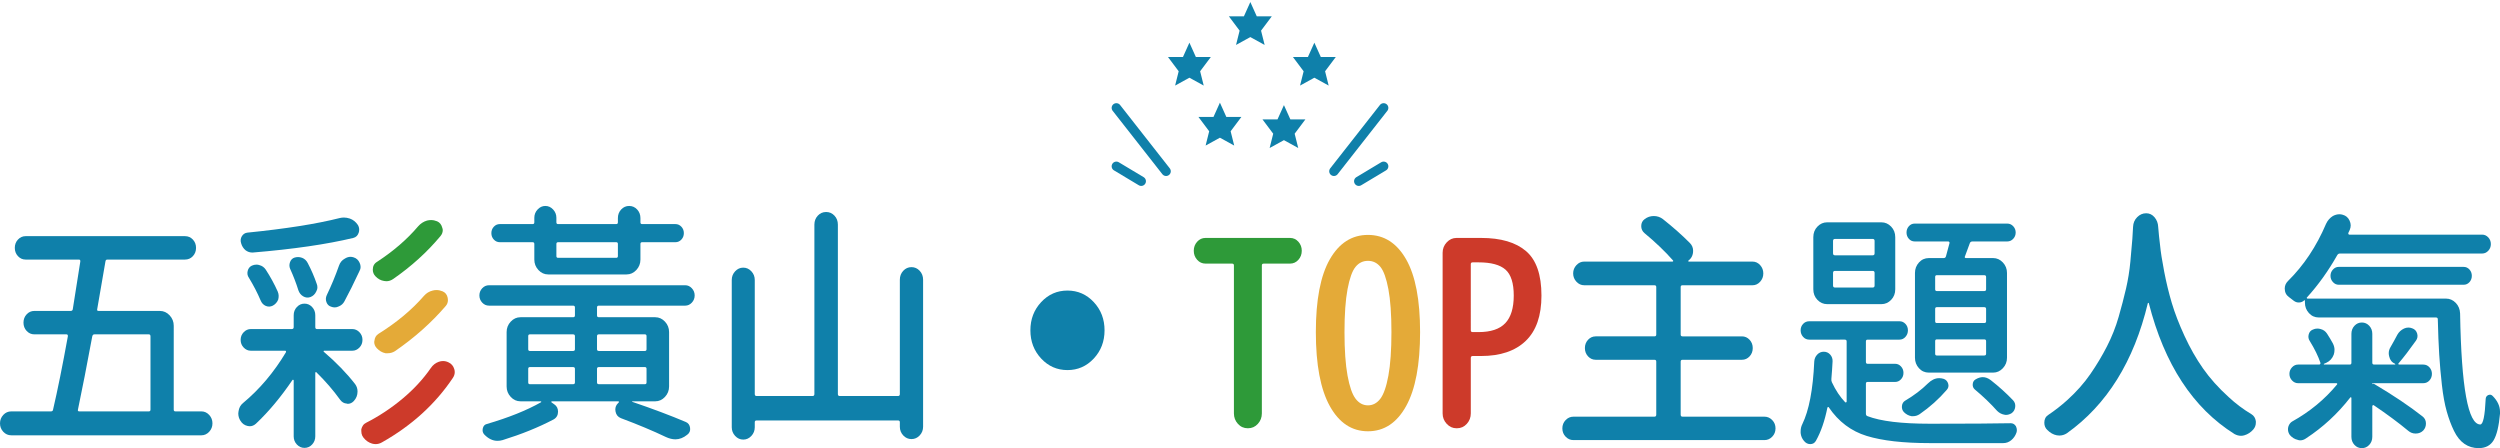
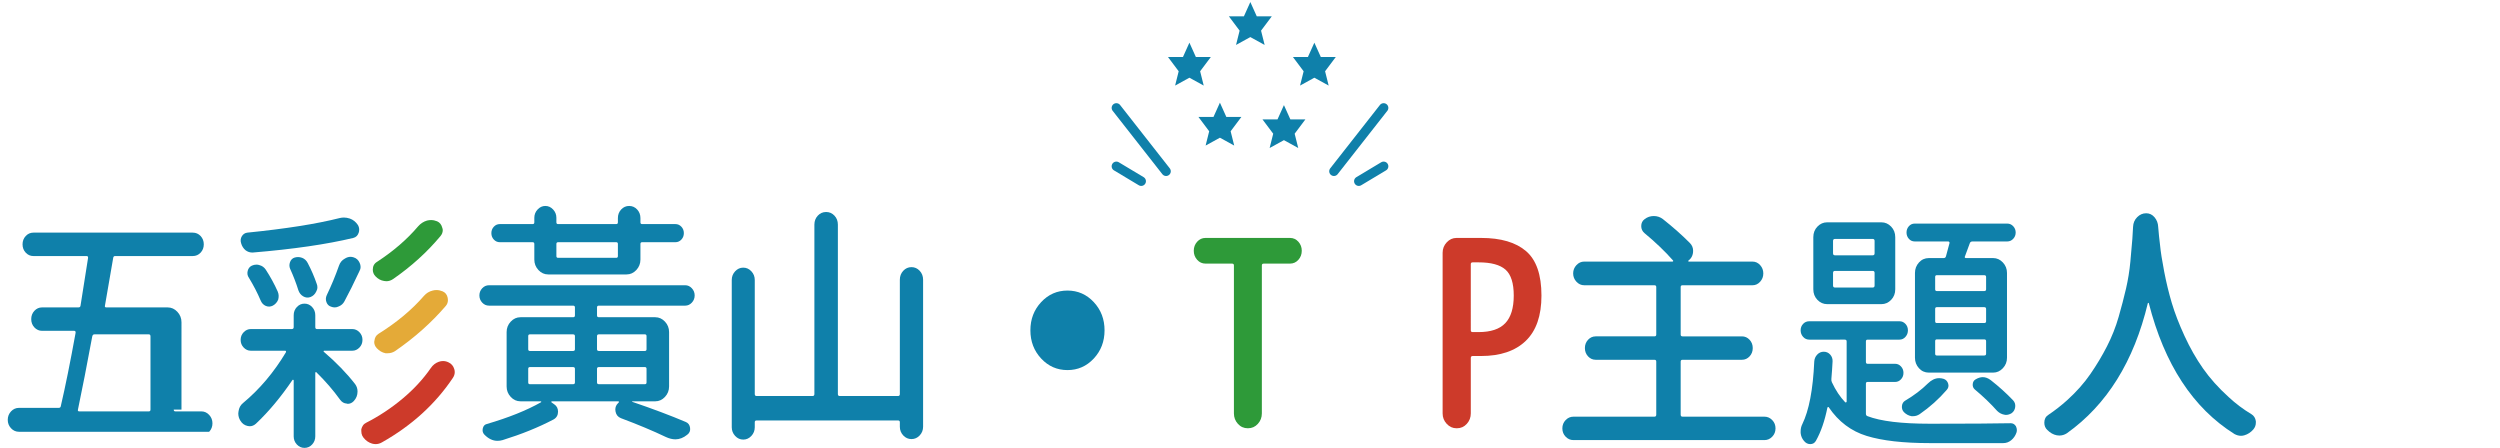
<svg xmlns="http://www.w3.org/2000/svg" version="1.1" id="Capa_1" x="0px" y="0px" width="795.208px" height="142.547px" viewBox="-540.901 64.515 795.208 142.547" enable-background="new -540.901 64.515 795.208 142.547" xml:space="preserve">
  <g>
    <path fill="#0F80AA" d="M-432.847,133.871c0.448-0.106,0.896-0.16,1.344-0.16c0.598,0,1.22,0.107,1.867,0.32   c1.045,0.374,1.891,1.041,2.539,2.002c0.298,0.48,0.448,0.988,0.448,1.521c0,0.32-0.05,0.641-0.149,0.961   c-0.298,0.908-0.872,1.469-1.717,1.682c-8.464,2.029-19.117,3.577-31.961,4.645c-0.05,0-0.125,0-0.224,0   c-0.747,0-1.445-0.24-2.091-0.721c-0.698-0.587-1.17-1.334-1.418-2.242c-0.25-0.801-0.175-1.534,0.224-2.202   c0.397-0.667,0.971-1.054,1.717-1.161C-450.022,137.288-440.216,135.74-432.847,133.871z" />
    <path fill="#0F80AA" d="M-452.561,157.254c0.199,0.48,0.299,0.935,0.299,1.361c0,0.428-0.05,0.828-0.149,1.201   c-0.349,0.854-0.922,1.495-1.717,1.922c-0.747,0.374-1.494,0.4-2.24,0.08c-0.747-0.32-1.295-0.907-1.643-1.762   c-0.997-2.349-2.24-4.751-3.733-7.207c-0.448-0.641-0.573-1.361-0.374-2.162c0.198-0.801,0.646-1.361,1.344-1.682   c0.448-0.213,0.945-0.32,1.493-0.32c0.299,0,0.598,0.054,0.896,0.16c0.846,0.214,1.518,0.694,2.016,1.441   C-454.876,152.583-453.607,154.905-452.561,157.254z" />
    <path fill="#0F80AA" d="M-440.165,154.771c0.149,0.374,0.224,0.748,0.224,1.121c0,0.48-0.125,0.935-0.374,1.361   c-0.399,0.854-1.021,1.441-1.867,1.762c-0.797,0.268-1.557,0.188-2.277-0.24c-0.723-0.427-1.232-1.067-1.531-1.922   c-0.698-2.242-1.568-4.511-2.613-6.807c-0.299-0.693-0.312-1.414-0.038-2.162c0.273-0.747,0.759-1.228,1.457-1.441   c0.348-0.106,0.721-0.16,1.12-0.16c0.397,0,0.821,0.08,1.269,0.24c0.796,0.32,1.394,0.881,1.792,1.682   C-441.858,150.394-440.912,152.583-440.165,154.771z" />
    <path fill="#0F80AA" d="M-431.354,160.377c-0.399,0.748-0.996,1.281-1.792,1.602c-0.448,0.214-0.872,0.32-1.27,0.32   c-0.399,0-0.797-0.08-1.195-0.24c-0.698-0.213-1.183-0.693-1.456-1.441c-0.274-0.747-0.237-1.494,0.112-2.242   c1.443-2.989,2.737-6.112,3.883-9.369c0.348-1.014,0.971-1.762,1.867-2.242c0.598-0.373,1.195-0.561,1.792-0.561   c0.298,0,0.622,0.054,0.971,0.16c0.896,0.268,1.542,0.854,1.941,1.762c0.198,0.428,0.299,0.854,0.299,1.281   c0,0.48-0.125,0.935-0.374,1.361C-428.318,154.505-429.91,157.708-431.354,160.377z" />
    <path fill="#2E9A39" d="M-407.906,136.513c0.796-0.907,1.742-1.521,2.838-1.842c0.448-0.106,0.871-0.16,1.27-0.16   c0.646,0,1.294,0.134,1.941,0.4c0.846,0.374,1.393,1.068,1.643,2.082c0.099,0.268,0.149,0.508,0.149,0.721   c0,0.694-0.25,1.335-0.747,1.922c-4.232,5.072-9.235,9.609-15.01,13.613c-0.697,0.48-1.418,0.721-2.166,0.721   c-0.25,0-0.498-0.026-0.747-0.08c-1.045-0.16-1.967-0.667-2.763-1.521c-0.549-0.587-0.822-1.281-0.822-2.082   c0-1.121,0.448-1.948,1.344-2.482C-415.747,144.388-411.391,140.625-407.906,136.513z" />
    <g>
-       <path fill="#0F80AA" d="M-485.642,194.81c0,0.374,0.174,0.561,0.522,0.561h8.289c0.945,0,1.767,0.374,2.464,1.121    c0.697,0.748,1.046,1.642,1.046,2.683s-0.349,1.935-1.046,2.683c-0.697,0.747-1.519,1.121-2.464,1.121h-60.486    c-0.997,0-1.842-0.374-2.539-1.121c-0.698-0.748-1.045-1.642-1.045-2.683s0.348-1.935,1.045-2.683    c0.697-0.747,1.542-1.121,2.539-1.121h12.62c0.398,0,0.622-0.187,0.672-0.561c1.443-6.192,3.011-13.96,4.705-23.303    c0.049-0.427-0.101-0.641-0.448-0.641h-10.23c-0.946,0-1.755-0.36-2.427-1.081c-0.672-0.721-1.008-1.602-1.008-2.643    s0.336-1.922,1.008-2.643c0.672-0.721,1.48-1.081,2.427-1.081h11.575c0.398,0,0.622-0.187,0.672-0.561    c1.095-6.779,1.892-11.824,2.39-15.135c0.049-0.427-0.1-0.641-0.448-0.641h-16.951c-0.946,0-1.755-0.36-2.427-1.081    c-0.672-0.721-1.008-1.602-1.008-2.643s0.336-1.922,1.008-2.643c0.672-0.721,1.481-1.081,2.427-1.081h50.704    c0.996,0,1.83,0.36,2.502,1.081c0.672,0.721,1.008,1.602,1.008,2.643s-0.336,1.922-1.008,2.643    c-0.672,0.721-1.506,1.081-2.502,1.081h-24.717c-0.349,0-0.548,0.214-0.597,0.641c-0.498,2.883-1.37,7.928-2.614,15.135    c-0.1,0.374,0.049,0.561,0.448,0.561h19.49c1.195,0,2.228,0.468,3.099,1.401c0.871,0.935,1.307,2.042,1.307,3.323V194.81z     M-493.035,171.508c0-0.427-0.175-0.641-0.522-0.641h-17.325c-0.349,0-0.573,0.214-0.672,0.641    c-1.693,9.129-3.211,16.896-4.555,23.303c-0.101,0.374,0.049,0.561,0.448,0.561h22.104c0.348,0,0.522-0.187,0.522-0.561V171.508z" />
+       <path fill="#0F80AA" d="M-485.642,194.81c0,0.374,0.174,0.561,0.522,0.561h8.289c0.945,0,1.767,0.374,2.464,1.121    c0.697,0.748,1.046,1.642,1.046,2.683s-0.349,1.935-1.046,2.683h-60.486    c-0.997,0-1.842-0.374-2.539-1.121c-0.698-0.748-1.045-1.642-1.045-2.683s0.348-1.935,1.045-2.683    c0.697-0.747,1.542-1.121,2.539-1.121h12.62c0.398,0,0.622-0.187,0.672-0.561c1.443-6.192,3.011-13.96,4.705-23.303    c0.049-0.427-0.101-0.641-0.448-0.641h-10.23c-0.946,0-1.755-0.36-2.427-1.081c-0.672-0.721-1.008-1.602-1.008-2.643    s0.336-1.922,1.008-2.643c0.672-0.721,1.48-1.081,2.427-1.081h11.575c0.398,0,0.622-0.187,0.672-0.561    c1.095-6.779,1.892-11.824,2.39-15.135c0.049-0.427-0.1-0.641-0.448-0.641h-16.951c-0.946,0-1.755-0.36-2.427-1.081    c-0.672-0.721-1.008-1.602-1.008-2.643s0.336-1.922,1.008-2.643c0.672-0.721,1.481-1.081,2.427-1.081h50.704    c0.996,0,1.83,0.36,2.502,1.081c0.672,0.721,1.008,1.602,1.008,2.643s-0.336,1.922-1.008,2.643    c-0.672,0.721-1.506,1.081-2.502,1.081h-24.717c-0.349,0-0.548,0.214-0.597,0.641c-0.498,2.883-1.37,7.928-2.614,15.135    c-0.1,0.374,0.049,0.561,0.448,0.561h19.49c1.195,0,2.228,0.468,3.099,1.401c0.871,0.935,1.307,2.042,1.307,3.323V194.81z     M-493.035,171.508c0-0.427-0.175-0.641-0.522-0.641h-17.325c-0.349,0-0.573,0.214-0.672,0.641    c-1.693,9.129-3.211,16.896-4.555,23.303c-0.101,0.374,0.049,0.561,0.448,0.561h22.104c0.348,0,0.522-0.187,0.522-0.561V171.508z" />
      <path fill="#0F80AA" d="M-426.574,170.186c0.646,0.668,0.971,1.481,0.971,2.442s-0.324,1.775-0.971,2.442    c-0.647,0.668-1.394,1.001-2.24,1.001h-8.961c-0.1,0-0.162,0.04-0.187,0.12c-0.026,0.08-0.013,0.147,0.037,0.2    c3.982,3.417,7.318,6.86,10.006,10.33c0.497,0.694,0.747,1.469,0.747,2.322c0,1.175-0.399,2.189-1.195,3.043    c-0.548,0.588-1.195,0.881-1.942,0.881c-0.1,0-0.199-0.026-0.298-0.08c-0.847-0.053-1.544-0.453-2.091-1.201    c-2.191-3.043-4.705-5.952-7.542-8.729c-0.05-0.106-0.125-0.133-0.224-0.08c-0.101,0.054-0.149,0.134-0.149,0.24v20.18    c0,1.014-0.336,1.882-1.008,2.603s-1.482,1.081-2.427,1.081c-0.946,0-1.755-0.36-2.427-1.081    c-0.672-0.721-1.008-1.589-1.008-2.603v-17.777c0-0.106-0.05-0.173-0.149-0.2c-0.101-0.026-0.175-0.013-0.224,0.04    c-3.734,5.499-7.617,10.144-11.649,13.934c-0.598,0.534-1.245,0.801-1.942,0.801c-0.199,0-0.423-0.026-0.672-0.08    c-0.997-0.213-1.768-0.773-2.315-1.682c-0.448-0.693-0.672-1.468-0.672-2.322c0-0.213,0.024-0.427,0.074-0.641    c0.149-1.121,0.622-2.002,1.419-2.643c5.276-4.377,9.832-9.77,13.666-16.176c0.049-0.106,0.049-0.213,0-0.32    c-0.05-0.106-0.125-0.16-0.224-0.16h-10.977c-0.847,0-1.594-0.333-2.24-1.001c-0.647-0.667-0.971-1.481-0.971-2.442    s0.323-1.774,0.971-2.442c0.646-0.667,1.393-1.001,2.24-1.001h13.068c0.398,0,0.598-0.213,0.598-0.641v-3.764    c0-1.014,0.336-1.882,1.008-2.603c0.672-0.721,1.481-1.081,2.427-1.081c0.945,0,1.755,0.36,2.427,1.081s1.008,1.589,1.008,2.603    v3.764c0,0.428,0.174,0.641,0.522,0.641h11.276C-427.969,169.185-427.222,169.519-426.574,170.186z" />
      <path fill="#CD3A2A" d="M-403.873,181.597c0.646-0.961,1.493-1.628,2.539-2.002c0.448-0.16,0.896-0.24,1.344-0.24    c0.598,0,1.169,0.134,1.718,0.4c0.945,0.428,1.568,1.148,1.867,2.162c0.099,0.32,0.149,0.641,0.149,0.961    c0,0.641-0.2,1.255-0.597,1.842c-5.576,8.328-13.094,15.162-22.552,20.5c-0.648,0.373-1.32,0.561-2.017,0.561    c-0.349,0-0.722-0.054-1.12-0.16c-1.095-0.32-2.016-0.961-2.763-1.922c-0.299-0.374-0.498-0.801-0.598-1.281    c-0.05-0.268-0.074-0.534-0.074-0.801c0-0.214,0-0.4,0-0.561c0.099-0.427,0.273-0.827,0.522-1.201    c0.249-0.373,0.598-0.667,1.045-0.881c4.082-2.082,7.916-4.617,11.5-7.607C-409.324,188.378-406.313,185.121-403.873,181.597z" />
      <path fill="#E4AA38" d="M-406.039,158.615c0.747-0.854,1.667-1.414,2.763-1.682c0.398-0.106,0.796-0.16,1.195-0.16    c0.646,0,1.294,0.134,1.941,0.4c0.896,0.374,1.443,1.068,1.643,2.082c0.049,0.214,0.075,0.454,0.075,0.721    c0,0.694-0.224,1.309-0.672,1.842c-4.581,5.339-9.982,10.144-16.205,14.414c-0.698,0.428-1.444,0.641-2.24,0.641    c-0.25,0-0.498,0-0.747,0c-1.045-0.213-1.967-0.747-2.763-1.602c-0.548-0.587-0.821-1.254-0.821-2.002    c0-0.16,0.024-0.293,0.075-0.4c0.099-0.961,0.522-1.682,1.27-2.162C-414.701,167.077-409.873,163.047-406.039,158.615z" />
      <path fill="#0F80AA" d="M-328.079,187.443c0,1.281-0.436,2.39-1.307,3.323c-0.872,0.935-1.904,1.401-3.099,1.401h-7.318    c-0.05,0.107-0.05,0.16,0,0.16c6.571,2.242,12.247,4.378,17.026,6.406c0.795,0.32,1.256,0.948,1.381,1.882    c0.124,0.934-0.187,1.668-0.934,2.202c-1.195,0.961-2.439,1.441-3.733,1.441c-0.946,0-1.942-0.24-2.987-0.721    c-4.133-1.976-8.912-3.977-14.337-6.006c-0.946-0.373-1.519-1.067-1.717-2.082c-0.05-0.213-0.075-0.427-0.075-0.641    c0-0.801,0.273-1.468,0.821-2.002l0.224-0.24c0.099-0.053,0.136-0.133,0.112-0.24c-0.025-0.106-0.112-0.16-0.261-0.16h-21.058    c-0.101,0-0.162,0.04-0.187,0.12c-0.025,0.08-0.013,0.147,0.038,0.2l0.896,0.641c0.796,0.534,1.195,1.309,1.195,2.322    c0,1.121-0.474,1.949-1.419,2.482c-4.779,2.51-10.181,4.697-16.204,6.566c-0.548,0.16-1.096,0.24-1.643,0.24    c-1.493,0-2.888-0.668-4.182-2.002c-0.498-0.534-0.661-1.188-0.485-1.962c0.174-0.773,0.609-1.241,1.307-1.401    c6.919-2.028,12.645-4.324,17.175-6.887c0.099-0.053,0.136-0.12,0.112-0.2c-0.025-0.08-0.087-0.12-0.187-0.12h-6.422    c-1.195,0-2.229-0.467-3.099-1.401c-0.872-0.934-1.307-2.042-1.307-3.323v-17.297c0-1.281,0.435-2.389,1.307-3.323    c0.871-0.934,1.904-1.401,3.099-1.401h16.727c0.398,0,0.597-0.187,0.597-0.561v-2.563c0-0.373-0.199-0.561-0.597-0.561h-26.733    c-0.847,0-1.568-0.32-2.166-0.961c-0.598-0.641-0.896-1.401-0.896-2.282s0.299-1.642,0.896-2.282    c0.597-0.641,1.318-0.961,2.166-0.961h62.428c0.796,0,1.493,0.32,2.091,0.961c0.597,0.641,0.896,1.401,0.896,2.282    s-0.299,1.642-0.896,2.282c-0.598,0.641-1.295,0.961-2.091,0.961h-27.48c-0.399,0-0.597,0.188-0.597,0.561v2.563    c0,0.374,0.198,0.561,0.597,0.561h17.922c1.195,0,2.228,0.468,3.099,1.401c0.871,0.935,1.307,2.042,1.307,3.323V187.443z     M-366.536,151.808c-1.195,0-2.229-0.467-3.099-1.401c-0.872-0.934-1.307-2.042-1.307-3.323v-4.965    c0-0.373-0.175-0.561-0.523-0.561h-10.454c-0.747,0-1.382-0.28-1.904-0.841c-0.523-0.561-0.784-1.241-0.784-2.042    s0.261-1.481,0.784-2.042c0.522-0.561,1.157-0.841,1.904-0.841h10.454c0.348,0,0.523-0.187,0.523-0.561v-1.441    c0-1.014,0.348-1.895,1.045-2.643c0.696-0.747,1.518-1.121,2.464-1.121c0.945,0,1.766,0.374,2.464,1.121    c0.697,0.748,1.045,1.629,1.045,2.643v1.441c0,0.374,0.174,0.561,0.523,0.561h18.519c0.348,0,0.523-0.187,0.523-0.561v-1.361    c0-1.067,0.348-1.975,1.045-2.723c0.697-0.747,1.542-1.121,2.539-1.121c0.995,0,1.841,0.374,2.539,1.121    c0.697,0.748,1.046,1.655,1.046,2.723v1.361c0,0.374,0.174,0.561,0.522,0.561h10.604c0.747,0,1.381,0.28,1.904,0.841    c0.523,0.561,0.784,1.241,0.784,2.042s-0.261,1.481-0.784,2.042c-0.522,0.561-1.157,0.841-1.904,0.841h-10.604    c-0.349,0-0.522,0.188-0.522,0.561v4.965c0,1.281-0.437,2.39-1.307,3.323c-0.872,0.935-1.904,1.401-3.099,1.401H-366.536z     M-372.361,170.867c-0.349,0-0.523,0.188-0.523,0.561v4.164c0,0.374,0.174,0.561,0.523,0.561h13.74    c0.398,0,0.597-0.187,0.597-0.561v-4.164c0-0.373-0.199-0.561-0.597-0.561H-372.361z M-372.361,181.277    c-0.349,0-0.523,0.188-0.523,0.561v4.324c0,0.374,0.174,0.561,0.523,0.561h13.74c0.398,0,0.597-0.187,0.597-0.561v-4.324    c0-0.373-0.199-0.561-0.597-0.561H-372.361z M-344.358,142.119c0-0.373-0.175-0.561-0.523-0.561H-363.4    c-0.349,0-0.523,0.188-0.523,0.561v3.844c0,0.374,0.174,0.561,0.523,0.561h18.519c0.348,0,0.523-0.187,0.523-0.561V142.119z     M-335.248,171.427c0-0.373-0.175-0.561-0.523-0.561h-14.636c-0.399,0-0.597,0.188-0.597,0.561v4.164    c0,0.374,0.198,0.561,0.597,0.561h14.636c0.348,0,0.523-0.187,0.523-0.561V171.427z M-335.771,186.722    c0.348,0,0.523-0.187,0.523-0.561v-4.324c0-0.373-0.175-0.561-0.523-0.561h-14.636c-0.399,0-0.597,0.188-0.597,0.561v4.324    c0,0.374,0.198,0.561,0.597,0.561H-335.771z" />
      <path fill="#0F80AA" d="M-254.674,153.49c0-1.121,0.361-2.068,1.083-2.843c0.721-0.773,1.592-1.161,2.613-1.161    c1.02,0,1.892,0.388,2.614,1.161c0.721,0.774,1.083,1.722,1.083,2.843v46.766c0,1.067-0.362,1.988-1.083,2.763    c-0.722,0.773-1.594,1.161-2.614,1.161c-1.021,0-1.893-0.388-2.613-1.161c-0.722-0.774-1.083-1.695-1.083-2.763v-1.441    c0-0.373-0.199-0.561-0.597-0.561h-44.954c-0.399,0-0.598,0.188-0.598,0.561v1.602c0,1.067-0.361,1.988-1.083,2.763    c-0.722,0.773-1.581,1.161-2.576,1.161c-0.997,0-1.855-0.388-2.577-1.161c-0.722-0.774-1.083-1.695-1.083-2.763V153.57    c0-1.067,0.36-1.988,1.083-2.763c0.721-0.773,1.58-1.161,2.577-1.161c0.995,0,1.854,0.388,2.576,1.161    c0.721,0.774,1.083,1.695,1.083,2.763v36.275c0,0.428,0.199,0.641,0.598,0.641h17.772c0.398,0,0.597-0.213,0.597-0.641v-53.893    c0-1.121,0.361-2.068,1.083-2.843c0.721-0.773,1.605-1.161,2.651-1.161s1.929,0.388,2.651,1.161    c0.721,0.774,1.083,1.722,1.083,2.843v53.893c0,0.428,0.198,0.641,0.597,0.641h18.52c0.398,0,0.597-0.213,0.597-0.641V153.49z" />
      <path fill="#0F80AA" d="M-209.723,178.558c-2.286-2.449-3.427-5.44-3.427-8.973c0-3.531,1.141-6.521,3.427-8.973    c2.283-2.449,5.072-3.674,8.367-3.674c3.292,0,6.081,1.226,8.367,3.674c2.283,2.451,3.426,5.442,3.426,8.973    c0,3.533-1.143,6.523-3.426,8.973c-2.287,2.451-5.075,3.674-8.367,3.674C-204.651,182.233-207.44,181.009-209.723,178.558z" />
      <path fill="#2E9A39" d="M-144.007,200.736c-1.245,0-2.291-0.467-3.136-1.401c-0.847-0.934-1.27-2.042-1.27-3.323v-47.086    c0-0.373-0.2-0.561-0.598-0.561h-8.438c-1.045,0-1.93-0.4-2.651-1.201c-0.722-0.801-1.083-1.762-1.083-2.883    s0.361-2.082,1.083-2.883c0.721-0.801,1.605-1.201,2.651-1.201h26.883c1.045,0,1.929,0.4,2.651,1.201    c0.721,0.801,1.083,1.762,1.083,2.883s-0.362,2.082-1.083,2.883c-0.722,0.801-1.605,1.201-2.651,1.201h-8.364    c-0.399,0-0.597,0.188-0.597,0.561v47.086c0,1.281-0.424,2.39-1.27,3.323c-0.847,0.935-1.893,1.401-3.136,1.401H-144.007z" />
-       <path fill="#E4AA38" d="M-93.638,193.689c-2.963,5.339-7.008,8.008-12.135,8.008c-5.128,0-9.173-2.669-12.135-8.008    c-2.962-5.338-4.443-13.186-4.443-23.543c0-10.25,1.48-17.964,4.443-23.143c2.961-5.178,7.007-7.768,12.135-7.768    c5.127,0,9.172,2.59,12.135,7.768c2.961,5.179,4.443,12.893,4.443,23.143C-89.196,180.504-90.677,188.351-93.638,193.689z     M-109.694,191.367c1.07,1.389,2.377,2.082,3.92,2.082c1.542,0,2.849-0.693,3.92-2.082c1.07-1.388,1.929-3.844,2.576-7.367    c0.646-3.523,0.971-8.141,0.971-13.854c0-5.658-0.324-10.21-0.971-13.653c-0.647-3.443-1.494-5.806-2.539-7.087    s-2.365-1.922-3.958-1.922c-1.594,0-2.912,0.641-3.958,1.922c-1.045,1.281-1.892,3.644-2.539,7.087    c-0.647,3.443-0.971,7.995-0.971,13.653c0,5.713,0.323,10.33,0.971,13.854C-111.623,187.523-110.765,189.979-109.694,191.367z" />
      <path fill="#CD3A2A" d="M-77.621,200.736c-1.195,0-2.229-0.467-3.099-1.401c-0.872-0.934-1.307-2.042-1.307-3.323v-51.09    c0-1.281,0.435-2.389,1.307-3.323c0.871-0.934,1.904-1.401,3.099-1.401h7.841c6.272,0,11.039,1.401,14.3,4.204    c3.26,2.803,4.891,7.515,4.891,14.134c0,6.406-1.668,11.211-5.003,14.414c-3.336,3.203-8.065,4.805-14.188,4.805h-2.688    c-0.399,0-0.597,0.214-0.597,0.641v17.617c0,1.281-0.424,2.39-1.27,3.323c-0.847,0.935-1.893,1.401-3.136,1.401H-77.621z     M-73.066,169.586c0,0.374,0.198,0.561,0.597,0.561h1.867c3.883,0,6.721-0.947,8.513-2.843c1.792-1.895,2.688-4.817,2.688-8.769    c0-3.95-0.872-6.699-2.614-8.248c-1.743-1.548-4.605-2.322-8.587-2.322h-1.867c-0.399,0-0.597,0.188-0.597,0.561V169.586z" />
      <path fill="#0F80AA" d="M-6.307,196.412c0,0.428,0.199,0.641,0.598,0.641h26.062c0.945,0,1.766,0.36,2.464,1.081    c0.697,0.721,1.045,1.602,1.045,2.643s-0.349,1.922-1.045,2.643c-0.698,0.721-1.519,1.081-2.464,1.081h-60.785    c-0.946,0-1.768-0.36-2.464-1.081c-0.698-0.721-1.045-1.602-1.045-2.643s0.348-1.922,1.045-2.643    c0.697-0.721,1.518-1.081,2.464-1.081h25.763c0.398,0,0.597-0.213,0.597-0.641v-16.896c0-0.373-0.199-0.561-0.597-0.561h-18.668    c-0.946,0-1.755-0.36-2.427-1.081c-0.672-0.721-1.008-1.602-1.008-2.643s0.336-1.922,1.008-2.643    c0.672-0.721,1.481-1.081,2.427-1.081h18.668c0.398,0,0.597-0.187,0.597-0.561v-15.135c0-0.373-0.199-0.561-0.597-0.561h-22.328    c-0.946,0-1.768-0.373-2.464-1.121c-0.698-0.747-1.045-1.628-1.045-2.643c0-1.014,0.348-1.895,1.045-2.643    c0.697-0.747,1.518-1.121,2.464-1.121H-8.92c0.099,0,0.174-0.04,0.224-0.12c0.049-0.08,0.025-0.173-0.074-0.28    c-2.49-2.829-5.501-5.712-9.036-8.648c-0.698-0.587-1.045-1.334-1.045-2.242c0-0.961,0.373-1.708,1.12-2.242    c0.846-0.641,1.804-0.961,2.875-0.961c1.07,0,2.028,0.32,2.875,0.961c3.236,2.563,6.098,5.099,8.588,7.607    c0.696,0.694,1.045,1.521,1.045,2.482c0,1.335-0.499,2.376-1.494,3.123c-0.05,0.054-0.063,0.12-0.037,0.2    c0.024,0.08,0.062,0.12,0.112,0.12h20.312c0.945,0,1.755,0.374,2.427,1.121c0.672,0.748,1.008,1.629,1.008,2.643    c0,1.015-0.336,1.896-1.008,2.643c-0.672,0.748-1.481,1.121-2.427,1.121H-5.709c-0.399,0-0.598,0.188-0.598,0.561v15.135    c0,0.374,0.199,0.561,0.598,0.561h18.893c0.945,0,1.755,0.36,2.427,1.081c0.672,0.721,1.008,1.602,1.008,2.643    s-0.336,1.922-1.008,2.643c-0.672,0.721-1.481,1.081-2.427,1.081H-5.709c-0.399,0-0.598,0.188-0.598,0.561V196.412z" />
      <path fill="#0F80AA" d="M53.135,186.002c-0.349,0-0.523,0.188-0.523,0.561v9.529c0,0.428,0.174,0.694,0.523,0.801    c4.182,1.602,10.777,2.402,19.789,2.402c12.146,0,20.734-0.053,25.762-0.16c0.697,0,1.244,0.32,1.644,0.961    c0.198,0.428,0.299,0.827,0.299,1.201c0,0.32-0.051,0.613-0.149,0.881c-0.35,0.961-0.896,1.748-1.644,2.362    c-0.746,0.613-1.594,0.921-2.538,0.921H72.923c-8.414,0-15.097-0.761-20.05-2.282c-4.954-1.521-8.974-4.551-12.06-9.089    c-0.05-0.106-0.125-0.146-0.224-0.12c-0.101,0.027-0.175,0.094-0.224,0.2c-0.847,4.218-2.066,7.74-3.659,10.57    c-0.399,0.693-0.996,1.041-1.792,1.041c-0.797,0-1.469-0.348-2.016-1.041c-0.598-0.694-0.946-1.521-1.045-2.482    c0-0.214,0-0.4,0-0.561c0-0.801,0.174-1.548,0.522-2.242c2.14-4.377,3.409-11.023,3.809-19.939    c0.049-0.854,0.36-1.588,0.933-2.202c0.572-0.613,1.27-0.921,2.091-0.921c0.821,0,1.505,0.308,2.053,0.921    c0.547,0.614,0.796,1.349,0.747,2.202c-0.101,1.922-0.224,3.737-0.374,5.445c-0.05,0.428,0,0.801,0.149,1.121    c1.195,2.563,2.613,4.698,4.256,6.406c0.099,0.054,0.198,0.054,0.299,0c0.099-0.053,0.149-0.133,0.149-0.24v-19.139    c0-0.373-0.2-0.561-0.598-0.561H34.615c-0.797,0-1.456-0.293-1.979-0.881c-0.522-0.587-0.784-1.281-0.784-2.082    s0.261-1.481,0.784-2.042c0.523-0.561,1.182-0.841,1.979-0.841H63.29c0.747,0,1.381,0.28,1.904,0.841    c0.523,0.561,0.784,1.241,0.784,2.042s-0.261,1.495-0.784,2.082c-0.522,0.588-1.157,0.881-1.904,0.881H53.135    c-0.349,0-0.523,0.188-0.523,0.561v6.486c0,0.428,0.174,0.641,0.523,0.641h8.812c0.696,0,1.307,0.28,1.83,0.841    c0.522,0.561,0.784,1.241,0.784,2.042s-0.261,1.481-0.784,2.042c-0.523,0.561-1.133,0.841-1.83,0.841H53.135z M57.54,135.232    c1.195,0,2.227,0.454,3.099,1.361c0.871,0.908,1.307,2.029,1.307,3.363v16.576c0,1.335-0.437,2.456-1.307,3.363    c-0.872,0.908-1.904,1.361-3.099,1.361H40.29c-1.195,0-2.229-0.453-3.099-1.361c-0.872-0.907-1.307-2.028-1.307-3.363v-16.576    c0-1.334,0.435-2.455,1.307-3.363c0.871-0.907,1.904-1.361,3.099-1.361H57.54z M54.777,145.722c0.398,0,0.598-0.213,0.598-0.641    v-3.924c0-0.427-0.2-0.641-0.598-0.641H42.755c-0.399,0-0.598,0.214-0.598,0.641v3.924c0,0.428,0.199,0.641,0.598,0.641H54.777z     M54.777,155.972c0.398,0,0.598-0.213,0.598-0.641v-4.004c0-0.427-0.2-0.641-0.598-0.641H42.755c-0.399,0-0.598,0.214-0.598,0.641    v4.004c0,0.428,0.199,0.641,0.598,0.641H54.777z M72.325,186.482c1.145-1.121,2.339-1.682,3.584-1.682    c0.497,0,0.995,0.08,1.493,0.24c0.697,0.268,1.158,0.774,1.382,1.521c0.224,0.748,0.062,1.415-0.485,2.002    c-2.49,2.883-5.352,5.445-8.587,7.688c-0.647,0.428-1.32,0.641-2.016,0.641c-0.2,0-0.399,0-0.598,0    c-0.896-0.16-1.693-0.587-2.39-1.281c-0.498-0.533-0.709-1.188-0.635-1.962c0.075-0.773,0.436-1.348,1.083-1.722    C67.945,190.273,70.334,188.458,72.325,186.482z M68.219,151.328c0-1.281,0.422-2.389,1.27-3.323    c0.846-0.934,1.891-1.401,3.136-1.401h4.705c0.397,0,0.646-0.187,0.747-0.561c0.299-1.014,0.672-2.402,1.12-4.164    c0.049-0.16,0.024-0.293-0.075-0.4c-0.101-0.106-0.199-0.16-0.299-0.16H68.144c-0.747,0-1.37-0.28-1.867-0.841    c-0.499-0.561-0.747-1.228-0.747-2.002c0-0.773,0.249-1.441,0.747-2.002c0.497-0.561,1.12-0.841,1.867-0.841h29.421    c0.747,0,1.382,0.28,1.904,0.841c0.523,0.561,0.784,1.229,0.784,2.002c0,0.774-0.261,1.441-0.784,2.002    c-0.522,0.561-1.157,0.841-1.904,0.841H86.513c-0.398,0-0.672,0.16-0.821,0.48c-0.797,2.242-1.319,3.657-1.568,4.244    c-0.1,0.16-0.111,0.294-0.037,0.4c0.075,0.107,0.187,0.16,0.336,0.16h8.662c1.195,0,2.228,0.468,3.1,1.401    c0.87,0.935,1.307,2.042,1.307,3.323v26.986c0,1.281-0.437,2.39-1.307,3.323c-0.872,0.935-1.904,1.401-3.1,1.401h-20.46    c-1.245,0-2.291-0.467-3.136-1.401c-0.847-0.934-1.27-2.042-1.27-3.323V151.328z M90.248,157.094c0.397,0,0.597-0.187,0.597-0.561    v-3.924c0-0.373-0.199-0.561-0.597-0.561H75.163c-0.349,0-0.522,0.188-0.522,0.561v3.924c0,0.374,0.174,0.561,0.522,0.561H90.248z     M90.248,167.263c0.397,0,0.597-0.187,0.597-0.561v-3.924c0-0.373-0.199-0.561-0.597-0.561H75.163    c-0.349,0-0.522,0.188-0.522,0.561v3.924c0,0.374,0.174,0.561,0.522,0.561H90.248z M90.248,177.594    c0.397,0,0.597-0.187,0.597-0.561v-4.004c0-0.373-0.199-0.561-0.597-0.561H75.163c-0.349,0-0.522,0.188-0.522,0.561v4.004    c0,0.374,0.174,0.561,0.522,0.561H90.248z M87.26,188.404c-0.498-0.427-0.723-0.987-0.672-1.682    c0.049-0.693,0.348-1.201,0.896-1.521c0.796-0.48,1.568-0.721,2.315-0.721c0.846,0,1.691,0.32,2.539,0.961    c2.588,2.029,4.953,4.164,7.094,6.406c0.547,0.588,0.771,1.295,0.672,2.122c-0.1,0.828-0.474,1.481-1.12,1.962    c-0.597,0.374-1.22,0.561-1.866,0.561c-0.149,0-0.325-0.026-0.523-0.08c-0.847-0.16-1.594-0.561-2.24-1.201    C92.312,192.916,89.949,190.646,87.26,188.404z" />
      <path fill="#0F80AA" d="M137.592,136.674c0.049-1.228,0.485-2.255,1.307-3.083c0.821-0.827,1.779-1.241,2.875-1.241    c1.045,0,1.929,0.428,2.65,1.281c0.722,0.854,1.107,1.869,1.158,3.043c0.149,1.922,0.348,3.871,0.597,5.846    c0.198,2.082,0.635,4.872,1.308,8.368c0.672,3.497,1.48,6.834,2.427,10.01c0.944,3.177,2.289,6.66,4.032,10.45    c1.742,3.791,3.708,7.247,5.899,10.37c2.189,3.123,4.902,6.153,8.14,9.089c2.24,2.082,4.654,3.897,7.243,5.445    c0.796,0.48,1.27,1.229,1.419,2.242c0,0.16,0,0.32,0,0.48c0,0.801-0.274,1.521-0.821,2.162c-0.797,0.907-1.743,1.521-2.838,1.842    c-0.349,0.106-0.698,0.16-1.046,0.16c-0.697,0-1.394-0.188-2.091-0.561c-13.192-8.274-22.278-22.154-27.256-41.641    c0-0.053-0.037-0.08-0.112-0.08c-0.074,0-0.138,0.027-0.187,0.08c-4.432,18.525-13.019,32.325-25.763,41.4    c-0.747,0.48-1.544,0.721-2.39,0.721c-0.249,0-0.522-0.027-0.821-0.08c-1.096-0.214-2.091-0.774-2.987-1.682    c-0.647-0.587-0.971-1.361-0.971-2.322c0-1.121,0.423-1.948,1.27-2.482c2.141-1.441,4.156-3.016,6.049-4.725    c2.887-2.615,5.326-5.365,7.318-8.248c1.99-2.883,3.758-5.832,5.302-8.849c1.542-3.016,2.774-6.126,3.696-9.329    c0.921-3.203,1.705-6.206,2.353-9.009c0.646-2.803,1.107-5.658,1.381-8.568c0.273-2.909,0.485-5.325,0.635-7.247    C137.467,139.236,137.541,137.955,137.592,136.674z" />
-       <path fill="#0F80AA" d="M192.926,159.095c-0.101,0.054-0.125,0.134-0.075,0.24c0.049,0.107,0.124,0.16,0.225,0.16h44.058    c1.194,0,2.228,0.454,3.099,1.361c0.871,0.908,1.332,2.029,1.382,3.363c0.397,23.543,2.539,35.314,6.422,35.314    c0.896,0,1.468-2.723,1.718-8.168c0.049-0.587,0.336-0.987,0.858-1.201c0.522-0.213,0.982-0.106,1.382,0.32    c1.542,1.549,2.314,3.23,2.314,5.045c0,0.16,0,0.348,0,0.561c-0.349,3.951-1.021,6.767-2.016,8.448    c-0.997,1.682-2.59,2.522-4.779,2.522c-1.693,0-3.199-0.454-4.518-1.361c-1.32-0.908-2.428-2.282-3.323-4.124    c-0.896-1.842-1.669-3.91-2.315-6.206c-0.647-2.295-1.157-5.085-1.53-8.368c-0.374-3.283-0.661-6.526-0.859-9.729    c-0.199-3.203-0.349-6.939-0.447-11.211c0-0.373-0.2-0.561-0.598-0.561h-37.263c-1.245,0-2.29-0.467-3.137-1.401    c-0.847-0.934-1.27-2.042-1.27-3.323v-0.641c0-0.053-0.025-0.093-0.074-0.12c-0.05-0.026-0.101-0.013-0.149,0.04    c-0.448,0.428-0.983,0.654-1.605,0.681c-0.623,0.027-1.183-0.146-1.68-0.521c-0.499-0.373-1.021-0.773-1.568-1.201    c-0.896-0.641-1.345-1.548-1.345-2.723c0-0.907,0.348-1.708,1.046-2.402c5.027-4.965,9.06-11.023,12.097-18.178    c0.497-1.067,1.22-1.895,2.166-2.482c0.696-0.373,1.394-0.561,2.091-0.561c0.348,0,0.696,0.054,1.046,0.16    c0.995,0.268,1.717,0.881,2.165,1.842c0.249,0.534,0.373,1.041,0.373,1.521s-0.1,0.961-0.298,1.441    c-0.149,0.374-0.299,0.694-0.448,0.961c-0.051,0.16-0.037,0.294,0.037,0.4c0.074,0.107,0.161,0.16,0.262,0.16h42.266    c0.746,0,1.393,0.294,1.941,0.881c0.547,0.588,0.821,1.295,0.821,2.122c0,0.828-0.274,1.535-0.821,2.122    c-0.549,0.588-1.195,0.881-1.941,0.881H203.38c-0.349,0-0.623,0.16-0.821,0.48C199.72,150.661,196.51,155.145,192.926,159.095z     M221.675,170.947c0.497-0.854,1.195-1.494,2.091-1.922c0.448-0.213,0.921-0.32,1.419-0.32c0.398,0,0.796,0.08,1.195,0.24    c0.796,0.268,1.318,0.814,1.568,1.642c0.248,0.828,0.123,1.589-0.374,2.282c-2.042,2.883-3.883,5.285-5.525,7.207    c-0.101,0.054-0.125,0.134-0.075,0.24c0.049,0.107,0.124,0.16,0.225,0.16h7.691c0.795,0,1.456,0.294,1.979,0.881    c0.522,0.588,0.784,1.281,0.784,2.082s-0.262,1.495-0.784,2.082c-0.522,0.588-1.184,0.881-1.979,0.881h-16.056    c-0.1,0-0.149,0.054-0.149,0.16v0.08l0.075,0.08c0.149-0.16,0.323-0.187,0.522-0.08c6.123,3.631,11.25,7.074,15.383,10.33    c0.697,0.534,1.058,1.255,1.083,2.162c0.024,0.908-0.262,1.682-0.858,2.322c-0.647,0.641-1.445,0.961-2.39,0.961h-0.075    c-0.847,0-1.618-0.294-2.314-0.881c-3.088-2.563-6.721-5.258-10.902-8.088c-0.101-0.106-0.213-0.12-0.336-0.04    c-0.125,0.08-0.188,0.174-0.188,0.28v9.77c0,1.014-0.324,1.868-0.971,2.563c-0.647,0.693-1.432,1.041-2.352,1.041    c-0.922,0-1.706-0.348-2.353-1.041c-0.647-0.694-0.971-1.549-0.971-2.563v-12.332c0-0.106-0.037-0.187-0.112-0.24    c-0.074-0.053-0.162-0.026-0.261,0.08c-3.983,5.125-8.663,9.449-14.039,12.973c-0.598,0.427-1.221,0.641-1.867,0.641    c-0.299,0-0.573-0.054-0.821-0.16c-0.946-0.214-1.768-0.721-2.464-1.521c-0.35-0.48-0.549-1.001-0.598-1.562    c-0.051-0.561,0.049-1.094,0.299-1.602c0.248-0.507,0.597-0.894,1.045-1.161c5.575-3.096,10.33-7.02,14.263-11.771    c0.05-0.053,0.063-0.133,0.038-0.24c-0.026-0.106-0.112-0.16-0.262-0.16h-12.172c-0.747,0-1.395-0.293-1.941-0.881    c-0.549-0.587-0.821-1.281-0.821-2.082s0.272-1.494,0.821-2.082c0.547-0.587,1.194-0.881,1.941-0.881h6.721    c0.099,0,0.198-0.053,0.299-0.16c0.099-0.106,0.123-0.24,0.074-0.4c-0.697-2.082-1.817-4.377-3.36-6.887    c-0.448-0.641-0.572-1.348-0.373-2.122c0.198-0.773,0.646-1.294,1.344-1.562c0.448-0.213,0.921-0.32,1.419-0.32    c0.348,0,0.696,0.054,1.046,0.16c0.846,0.214,1.518,0.694,2.016,1.441c0.697,1.068,1.318,2.109,1.867,3.123    c0.348,0.694,0.522,1.361,0.522,2.002c0,0.534-0.074,1.041-0.224,1.521c-0.448,1.229-1.245,2.109-2.39,2.643l-0.747,0.32    c-0.05,0.054-0.063,0.107-0.037,0.16c0.024,0.054,0.062,0.08,0.112,0.08h8.14c0.348,0,0.522-0.187,0.522-0.561v-9.209    c0-1.014,0.323-1.868,0.971-2.563c0.646-0.693,1.431-1.041,2.353-1.041c0.92,0,1.704,0.348,2.352,1.041    c0.646,0.694,0.971,1.549,0.971,2.563v9.209c0,0.374,0.199,0.561,0.598,0.561h6.646c0.049,0,0.074-0.026,0.074-0.08    c0-0.053-0.025-0.106-0.074-0.16c-0.997-0.427-1.619-1.201-1.867-2.322c-0.101-0.373-0.149-0.721-0.149-1.041    c0-0.693,0.198-1.361,0.598-2.002C220.256,173.59,220.977,172.282,221.675,170.947z M244.6,150.247    c0.497,0.561,0.746,1.229,0.746,2.002c0,0.774-0.249,1.441-0.746,2.002c-0.499,0.561-1.12,0.841-1.867,0.841h-39.727    c-0.698,0-1.308-0.28-1.83-0.841s-0.784-1.228-0.784-2.002c0-0.773,0.262-1.441,0.784-2.002s1.132-0.841,1.83-0.841h39.727    C243.48,149.406,244.101,149.686,244.6,150.247z" />
    </g>
    <g>
      <line fill="none" stroke="#0F80AA" stroke-width="3" stroke-linecap="round" stroke-miterlimit="10" x1="-185.805" y1="98.833" x2="-169.992" y2="118.995" />
      <line fill="none" stroke="#0F80AA" stroke-width="3" stroke-linecap="round" stroke-miterlimit="10" x1="-185.805" y1="117.413" x2="-177.898" y2="122.157" />
    </g>
    <g>
      <line fill="none" stroke="#0F80AA" stroke-width="3" stroke-linecap="round" stroke-miterlimit="10" x1="-100.789" y1="98.833" x2="-116.602" y2="118.995" />
      <line fill="none" stroke="#0F80AA" stroke-width="3" stroke-linecap="round" stroke-miterlimit="10" x1="-100.789" y1="117.413" x2="-108.695" y2="122.157" />
    </g>
    <g>
      <polygon fill="#0F80AA" points="-158.021,91.735 -162.57,89.233 -167.119,91.735 -165.981,87.186 -169.393,82.637     -164.617,82.637 -162.57,78.089 -160.522,82.637 -155.747,82.637 -159.158,87.186   " />
    </g>
    <g>
      <polygon fill="#0F80AA" points="-138.641,78.811 -143.19,76.309 -147.739,78.811 -146.601,74.262 -150.013,69.714     -145.237,69.714 -143.19,65.165 -141.142,69.714 -136.367,69.714 -139.779,74.262   " />
    </g>
    <g>
      <polygon fill="#0F80AA" points="-118.276,91.735 -122.825,89.233 -127.374,91.735 -126.236,87.186 -129.649,82.637     -124.872,82.637 -122.825,78.089 -120.778,82.637 -116.002,82.637 -119.414,87.186   " />
    </g>
    <g>
      <polygon fill="#0F80AA" points="-148.319,110.817 -152.867,108.315 -157.417,110.817 -156.279,106.268 -159.691,101.719     -154.915,101.719 -152.867,97.171 -150.82,101.719 -146.045,101.719 -149.456,106.268   " />
    </g>
    <g>
      <polygon fill="#0F80AA" points="-127.954,111.593 -132.503,109.092 -137.052,111.593 -135.914,107.045 -139.326,102.496     -134.55,102.496 -132.503,97.948 -130.455,102.496 -125.68,102.496 -129.092,107.045   " />
    </g>
  </g>
</svg>